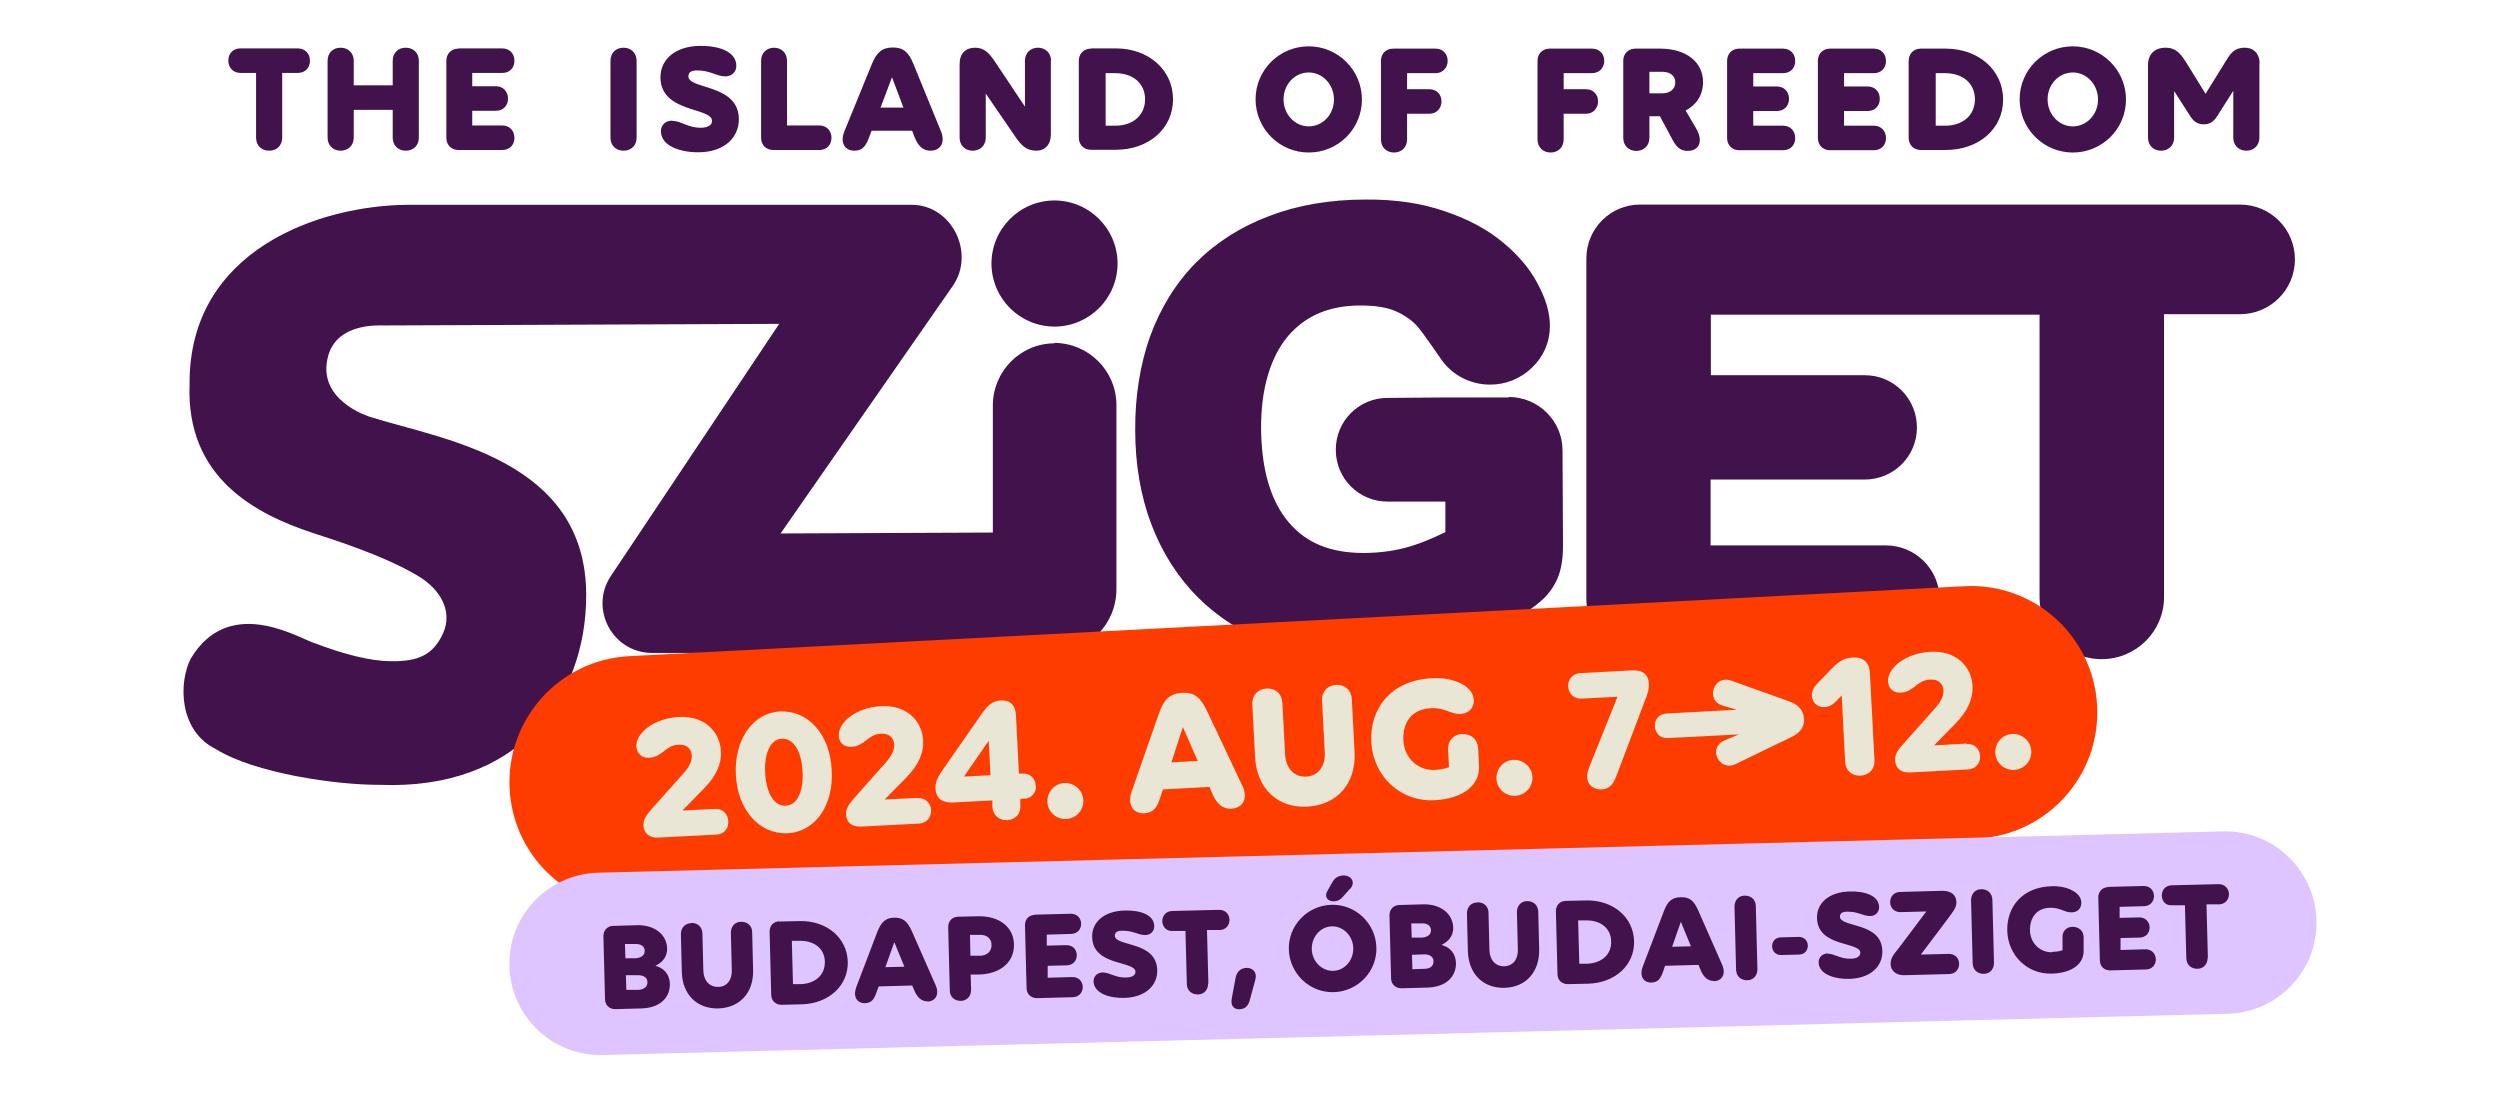
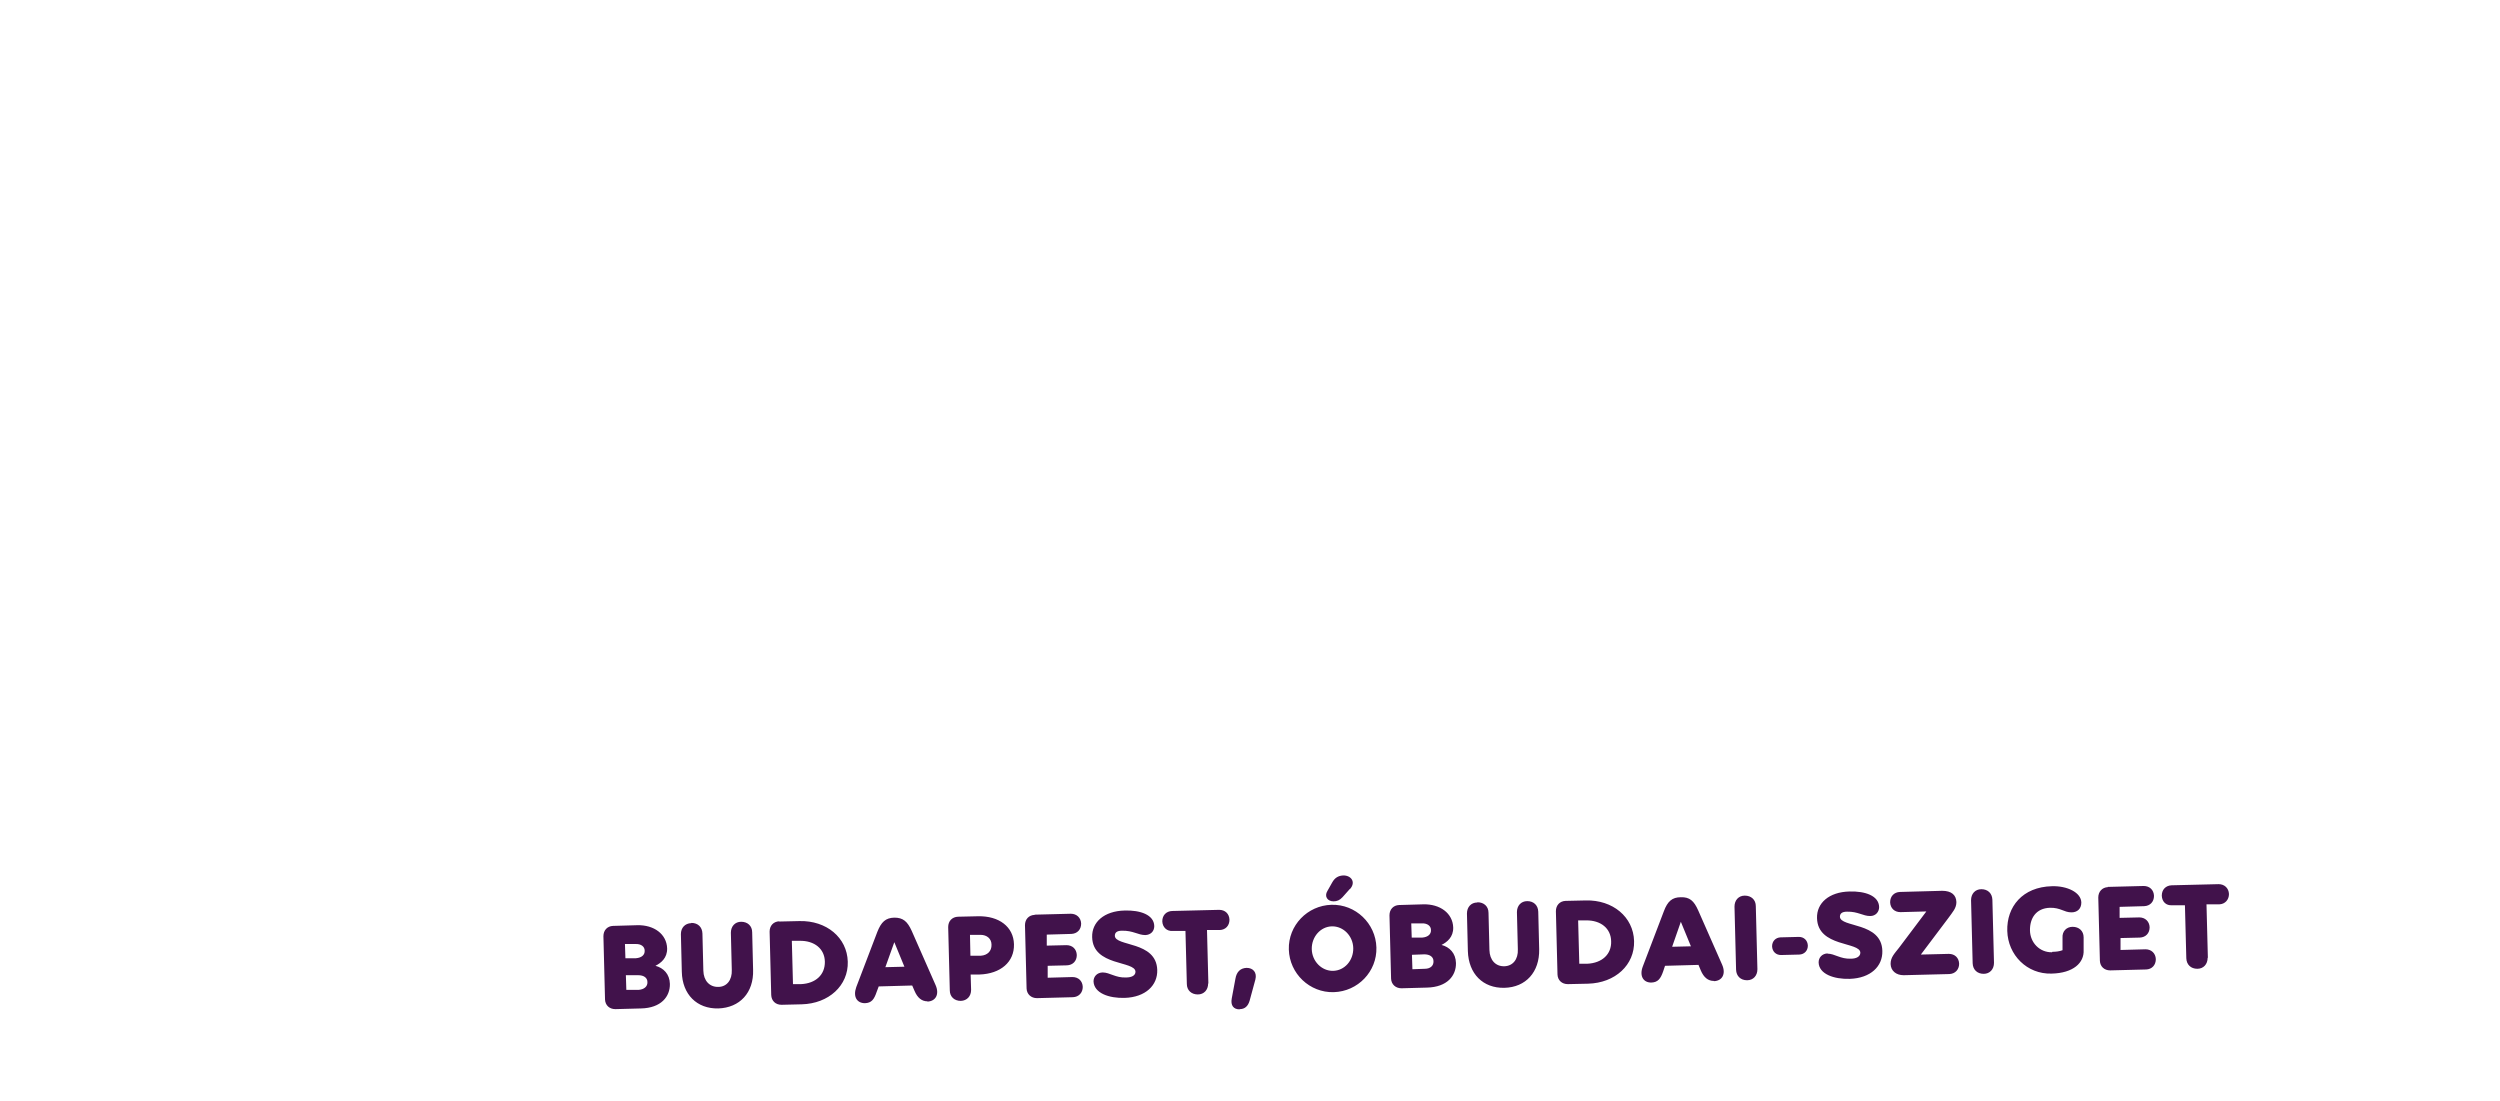
<svg xmlns="http://www.w3.org/2000/svg" width="109" height="48" viewBox="0 0 109 48" fill="none">
-   <path d="M65.787 17.329H62.998L60.49 17.349C59.24 17.349 58.231 18.369 58.241 19.619C58.241 20.869 59.26 21.879 60.51 21.869H63.018V23.199C62.509 23.449 61.999 23.669 61.499 23.819C60.87 24.009 60.18 24.109 59.45 24.109C58.031 24.109 56.971 23.689 56.202 22.789C55.402 21.859 54.992 20.469 54.983 18.639C54.983 17.79 55.082 17.009 55.292 16.32C55.492 15.659 55.782 15.1 56.152 14.66C56.522 14.23 56.952 13.9 57.471 13.67C58.001 13.44 58.611 13.32 59.3 13.32C59.96 13.32 60.49 13.4 60.88 13.58C61.269 13.76 61.579 13.98 61.799 14.23C62.069 14.54 62.878 15.729 62.878 15.729C63.128 16.059 63.438 16.32 63.808 16.5C64.178 16.68 64.568 16.77 64.967 16.77C65.657 16.77 66.297 16.509 66.796 16.029C67.306 15.54 67.576 14.91 67.576 14.21C67.576 13.63 67.396 13.02 67.026 12.34C66.686 11.7 66.177 11.1 65.517 10.56C64.857 10.01 64.008 9.55 62.988 9.21C61.989 8.86 60.83 8.69 59.54 8.7C58.001 8.7 56.592 8.94 55.362 9.41C54.103 9.88 53.023 10.57 52.144 11.45C51.264 12.34 50.595 13.43 50.135 14.69C49.705 15.919 49.485 17.29 49.495 18.759C49.495 20.249 49.735 21.629 50.195 22.849C50.665 24.089 51.354 25.169 52.224 26.039C53.103 26.919 54.173 27.599 55.412 28.049C56.632 28.499 57.981 28.669 59.43 28.659C60.66 28.659 61.819 28.549 62.878 28.269C63.928 27.989 65.027 27.529 66.147 26.919C66.577 26.679 66.946 26.429 67.236 26.159C67.586 25.839 67.836 25.449 67.976 25.039C68.096 24.669 68.156 24.219 68.146 23.669L68.126 19.639C68.126 18.349 67.066 17.299 65.767 17.309M97.671 8.92C98.99 8.92 100.059 9.99 100.059 11.31C100.059 12.63 98.99 13.7 97.661 13.7H94.352V26.029C94.352 27.529 93.133 28.739 91.634 28.739C90.135 28.739 88.925 27.529 88.925 26.029V13.72H74.593V16.36H81.309C82.568 16.36 83.578 17.38 83.578 18.639C83.578 19.899 82.558 20.909 81.299 20.909H74.582V23.779H82.219C83.518 23.779 84.567 24.829 84.567 26.129C84.567 27.429 83.518 28.479 82.219 28.479H71.514C70.225 28.479 69.165 27.429 69.165 26.139V11.27C69.165 9.97 70.215 8.92 71.504 8.92H97.641H97.671ZM45.957 14.95C47.446 14.95 48.666 16.149 48.676 17.64V25.689C48.676 27.219 47.446 28.469 45.917 28.469H28.436C26.707 28.469 25.677 26.539 26.637 25.109L33.973 14.12L16.752 14.19C16.482 14.19 14.723 14.08 14.313 15.499C13.754 17.47 16.142 18.179 16.142 18.179C19.331 19.179 25.558 20.029 25.558 25.949C25.558 30.469 22.579 34.459 16.562 34.219C14.643 34.229 11.105 33.709 9.426 32.669C7.787 31.869 7.777 29.749 8.326 28.699C9.945 26.029 12.794 27.689 13.574 27.989C14.983 28.529 16.122 28.819 17.022 28.829C18.211 28.849 18.901 28.569 19.331 27.579C19.73 26.659 19.221 25.709 18.241 25.119C16.732 24.209 14.413 23.489 13.674 23.249C11.155 22.419 8.096 20.849 8.266 16.73C8.236 10.89 13.943 8.95 17.791 8.93C19.071 8.93 39.75 8.93 39.75 8.93C41.499 8.93 42.539 11.03 41.539 12.47L34.033 23.259L43.288 23.219V17.68C43.288 16.189 44.488 14.97 45.977 14.97M45.967 8.74C47.486 8.74 48.716 9.96 48.726 11.48C48.726 13 47.506 14.23 45.987 14.24C44.468 14.24 43.238 13.02 43.228 11.5C43.228 9.98 44.448 8.75 45.967 8.74ZM12.304 6C12.304 6.34 12.074 6.57 11.735 6.57C11.395 6.57 11.165 6.34 11.165 6V3.18H10.485C10.175 3.18 9.955 2.96 9.955 2.64C9.955 2.32 10.175 2.11 10.485 2.11H12.984C13.294 2.11 13.514 2.33 13.514 2.65C13.514 2.97 13.294 3.18 12.984 3.18H12.304V6ZM15.423 4.79V6C15.423 6.34 15.183 6.57 14.853 6.57C14.523 6.57 14.283 6.34 14.283 6V2.65C14.283 2.31 14.513 2.08 14.853 2.08C15.193 2.08 15.423 2.32 15.423 2.65V3.72H17.122V2.65C17.122 2.31 17.352 2.08 17.692 2.08C18.031 2.08 18.261 2.32 18.261 2.65V6C18.261 6.34 18.031 6.57 17.692 6.57C17.352 6.57 17.122 6.34 17.122 6V4.79H15.423ZM19.99 2.11H21.899C22.209 2.11 22.429 2.33 22.429 2.65C22.429 2.97 22.209 3.18 21.899 3.18H20.59V3.76H21.619C21.929 3.76 22.149 3.98 22.149 4.3C22.149 4.62 21.929 4.83 21.619 4.83H20.59V5.47H21.899C22.209 5.47 22.429 5.69 22.429 6.01C22.429 6.33 22.209 6.54 21.899 6.54H19.99C19.68 6.54 19.461 6.32 19.461 6.01V2.65C19.461 2.34 19.68 2.12 19.99 2.12M27.187 2.08C27.526 2.08 27.756 2.32 27.756 2.65V6C27.756 6.34 27.526 6.57 27.187 6.57C26.847 6.57 26.617 6.34 26.617 6V2.65C26.617 2.31 26.847 2.08 27.187 2.08ZM29.316 5.27C29.685 5.27 29.995 5.57 30.545 5.57C30.825 5.57 31.045 5.48 31.045 5.27C31.045 4.67 28.796 4.93 28.796 3.37C28.796 2.58 29.456 2 30.555 2C31.375 2 32.104 2.26 32.104 2.87C32.104 3.13 31.914 3.33 31.624 3.33C31.235 3.33 30.985 3.07 30.395 3.07C30.115 3.07 30.015 3.17 30.015 3.33C30.015 3.91 32.214 3.65 32.214 5.2C32.214 6.02 31.554 6.64 30.445 6.64C29.605 6.64 28.816 6.34 28.816 5.72C28.816 5.46 29.006 5.26 29.305 5.26M33.743 2.08C34.083 2.08 34.313 2.32 34.313 2.65V5.47H35.722C36.032 5.47 36.252 5.69 36.252 6.01C36.252 6.33 36.032 6.54 35.722 6.54H33.713C33.404 6.54 33.184 6.32 33.184 6.01V2.65C33.184 2.31 33.423 2.08 33.753 2.08M40.56 6.57C40.25 6.57 40.03 6.37 39.88 5.99L39.77 5.7H38.001L37.891 5.99C37.751 6.37 37.601 6.57 37.252 6.57C36.822 6.57 36.612 6.21 36.822 5.71L38.011 2.8C38.221 2.28 38.471 2.07 38.931 2.07C39.39 2.07 39.62 2.28 39.83 2.8L41.02 5.71C41.23 6.21 41.01 6.57 40.56 6.57ZM39.39 4.69L38.891 3.37L38.391 4.69H39.39ZM45.817 2.65V5.86C45.817 6.3 45.567 6.57 45.188 6.57C44.748 6.57 44.528 6.34 44.268 5.96L42.979 4.08V6C42.979 6.34 42.739 6.57 42.409 6.57C42.079 6.57 41.839 6.34 41.839 6V2.79C41.839 2.33 42.109 2.08 42.509 2.08C42.909 2.08 43.118 2.3 43.388 2.7L44.688 4.65V2.65C44.688 2.31 44.928 2.08 45.257 2.08C45.587 2.08 45.827 2.32 45.827 2.65M47.566 2.11H48.646C50.085 2.11 51.144 3.05 51.144 4.33C51.144 5.61 50.085 6.53 48.646 6.53H47.566C47.256 6.53 47.036 6.31 47.036 6V2.65C47.036 2.34 47.256 2.12 47.566 2.12M48.206 5.48H48.626C49.405 5.48 49.925 5.02 49.925 4.33C49.925 3.64 49.405 3.19 48.626 3.19H48.206V5.47V5.48ZM57.061 6.65C55.782 6.65 54.743 5.61 54.743 4.33C54.743 3.05 55.782 2.02 57.061 2.02C58.341 2.02 59.38 3.06 59.38 4.34C59.38 5.62 58.341 6.65 57.061 6.65ZM57.061 3.16C56.452 3.16 55.962 3.68 55.962 4.33C55.962 4.98 56.452 5.51 57.061 5.51C57.671 5.51 58.161 4.99 58.161 4.34C58.161 3.69 57.671 3.16 57.061 3.16ZM61.349 6.08C61.349 6.42 61.109 6.65 60.779 6.65C60.45 6.65 60.21 6.42 60.21 6.08V2.65C60.21 2.34 60.43 2.12 60.739 2.12H62.589C62.898 2.12 63.118 2.34 63.118 2.65C63.118 2.96 62.898 3.19 62.589 3.19H61.349V3.89H62.319C62.629 3.89 62.849 4.11 62.849 4.42C62.849 4.73 62.629 4.96 62.319 4.96H61.349V6.07V6.08ZM68.176 6.08C68.176 6.42 67.936 6.65 67.606 6.65C67.276 6.65 67.036 6.42 67.036 6.08V2.65C67.036 2.34 67.256 2.12 67.566 2.12H69.415C69.725 2.12 69.945 2.34 69.945 2.65C69.945 2.96 69.725 3.19 69.415 3.19H68.176V3.89H69.145C69.455 3.89 69.675 4.11 69.675 4.42C69.675 4.73 69.455 4.96 69.145 4.96H68.176V6.07V6.08ZM73.953 5.6C74.063 5.79 74.113 5.96 74.113 6.11C74.113 6.39 73.913 6.58 73.583 6.58C73.303 6.58 73.123 6.45 72.953 6.15L72.374 5.07H71.914V6.01C71.914 6.35 71.674 6.58 71.344 6.58C71.014 6.58 70.774 6.35 70.774 6.01V2.65C70.774 2.34 70.994 2.12 71.304 2.12H72.384C73.513 2.12 74.253 2.7 74.253 3.58C74.253 4.13 73.973 4.57 73.493 4.82L73.953 5.6ZM71.914 4.07H72.474C72.823 4.07 73.043 3.88 73.043 3.59C73.043 3.3 72.813 3.13 72.474 3.13H71.914V4.08V4.07ZM75.832 2.12H77.741C78.051 2.12 78.271 2.34 78.271 2.66C78.271 2.98 78.051 3.19 77.741 3.19H76.442V3.77H77.471C77.781 3.77 78.001 3.99 78.001 4.31C78.001 4.63 77.781 4.84 77.471 4.84H76.442V5.48H77.741C78.051 5.48 78.271 5.7 78.271 6.02C78.271 6.34 78.051 6.55 77.741 6.55H75.832C75.522 6.55 75.302 6.33 75.302 6.02V2.65C75.302 2.34 75.522 2.12 75.832 2.12ZM79.79 2.12H81.699C82.009 2.12 82.229 2.34 82.229 2.66C82.229 2.98 82.009 3.19 81.699 3.19H80.4V3.77H81.429C81.739 3.77 81.959 3.99 81.959 4.31C81.959 4.63 81.739 4.84 81.429 4.84H80.4V5.48H81.699C82.009 5.48 82.229 5.7 82.229 6.02C82.229 6.34 82.009 6.55 81.699 6.55H79.79C79.48 6.55 79.26 6.33 79.26 6.02V2.65C79.26 2.34 79.48 2.12 79.79 2.12ZM83.748 2.12H84.827C86.266 2.12 87.336 3.06 87.336 4.34C87.336 5.62 86.276 6.54 84.827 6.54H83.748C83.438 6.54 83.218 6.32 83.218 6.01V2.65C83.218 2.34 83.438 2.12 83.748 2.12ZM84.388 5.48H84.807C85.587 5.48 86.107 5.02 86.107 4.33C86.107 3.64 85.587 3.19 84.807 3.19H84.397V5.47L84.388 5.48ZM90.374 6.65C89.095 6.65 88.056 5.61 88.056 4.33C88.056 3.05 89.095 2.02 90.374 2.02C91.654 2.02 92.693 3.06 92.693 4.34C92.693 5.62 91.654 6.65 90.374 6.65ZM90.374 3.16C89.765 3.16 89.275 3.68 89.275 4.33C89.275 4.98 89.765 5.51 90.374 5.51C90.984 5.51 91.474 4.99 91.474 4.34C91.474 3.69 90.984 3.16 90.374 3.16ZM98.51 2.77V6C98.51 6.34 98.27 6.57 97.941 6.57C97.611 6.57 97.371 6.34 97.371 6V3.96L96.671 5.06C96.501 5.33 96.321 5.42 96.082 5.42C95.842 5.42 95.662 5.33 95.492 5.06L94.792 3.97V6C94.792 6.34 94.552 6.57 94.222 6.57C93.893 6.57 93.653 6.34 93.653 6V2.84C93.653 2.37 93.933 2.08 94.422 2.08C94.852 2.08 95.062 2.31 95.322 2.73L96.162 4.09L97.111 2.56C97.291 2.27 97.481 2.08 97.861 2.08C98.28 2.08 98.52 2.36 98.52 2.76" fill="#41124B" />
-   <path d="M28.007 39.609C24.968 39.769 22.38 37.439 22.22 34.399C22.06 31.359 24.389 28.769 27.427 28.609L85.647 25.559C88.686 25.399 91.275 27.729 91.434 30.769C91.594 33.809 89.266 36.399 86.227 36.559L28.017 39.609H28.007Z" fill="#FF3C00" />
-   <path d="M31.753 35.809C31.773 36.139 31.553 36.379 31.233 36.389L28.704 36.519C28.295 36.539 28.075 36.319 28.055 35.999C28.045 35.719 28.195 35.519 28.435 35.249L29.764 33.759C30.044 33.449 30.174 33.199 30.164 32.939C30.144 32.619 29.904 32.449 29.584 32.469C28.994 32.499 28.894 33.009 28.305 33.039C27.935 33.059 27.765 32.809 27.745 32.549C27.715 31.979 28.485 31.319 29.594 31.259C30.703 31.199 31.383 31.879 31.433 32.749C31.463 33.299 31.243 33.819 30.683 34.389L29.754 35.339L31.173 35.269C31.493 35.249 31.733 35.469 31.753 35.799M36.261 33.569C36.361 35.099 35.551 36.269 34.342 36.329C33.112 36.389 32.163 35.319 32.083 33.789C32.003 32.259 32.812 31.089 34.002 31.019C35.241 30.959 36.191 32.029 36.261 33.559M34.991 33.629C34.941 32.749 34.602 32.179 34.072 32.209C33.602 32.239 33.312 32.829 33.362 33.709C33.412 34.599 33.762 35.159 34.262 35.129C34.761 35.099 35.041 34.509 34.991 33.629ZM39.989 34.789L38.569 34.859L39.499 33.919C40.059 33.349 40.279 32.819 40.249 32.279C40.199 31.409 39.519 30.729 38.41 30.789C37.3 30.849 36.541 31.509 36.571 32.079C36.581 32.339 36.75 32.579 37.13 32.559C37.72 32.529 37.82 32.019 38.41 31.989C38.729 31.969 38.969 32.139 38.989 32.459C38.999 32.719 38.869 32.969 38.59 33.279L37.27 34.769C37.03 35.039 36.87 35.239 36.89 35.519C36.91 35.849 37.12 36.059 37.54 36.039L40.069 35.909C40.389 35.889 40.608 35.649 40.598 35.329C40.578 34.999 40.339 34.779 40.019 34.799M45.166 34.249C45.186 34.569 44.966 34.819 44.636 34.829H44.486V35.109C44.516 35.479 44.277 35.739 43.917 35.759C43.557 35.779 43.287 35.539 43.267 35.169V34.899L41.548 34.989C41.108 35.009 40.808 34.829 40.788 34.389C40.768 34.059 40.928 33.809 41.178 33.459L42.777 31.159C43.047 30.769 43.257 30.559 43.637 30.539C44.037 30.519 44.277 30.729 44.297 31.199L44.426 33.729H44.576C44.896 33.709 45.146 33.919 45.156 34.259M43.187 33.799L43.107 32.299L42.028 33.859L43.177 33.799H43.187ZM46.406 34.139C45.976 34.159 45.646 34.539 45.666 34.969C45.686 35.399 46.056 35.729 46.485 35.709C46.925 35.689 47.255 35.319 47.235 34.889C47.215 34.449 46.835 34.119 46.406 34.139ZM54.161 34.239C54.431 34.809 54.202 35.229 53.682 35.259C53.322 35.279 53.062 35.059 52.872 34.639L52.732 34.309L50.703 34.419L50.593 34.759C50.453 35.199 50.294 35.439 49.894 35.459C49.404 35.479 49.134 35.089 49.344 34.499L50.533 31.099C50.743 30.489 51.013 30.239 51.543 30.209C52.073 30.179 52.343 30.409 52.622 30.989L54.161 34.249V34.239ZM52.222 33.179L51.573 31.699L51.073 33.239L52.222 33.179ZM58.259 29.859C57.88 29.879 57.62 30.159 57.64 30.549L57.76 32.809C57.79 33.419 57.47 33.829 56.96 33.859C56.43 33.889 56.061 33.499 56.031 32.889L55.911 30.639C55.891 30.249 55.611 29.999 55.221 30.019C54.841 30.039 54.581 30.319 54.601 30.709L54.721 32.999C54.791 34.379 55.701 35.239 57 35.169C58.309 35.099 59.139 34.149 59.059 32.769L58.939 30.479C58.919 30.089 58.639 29.839 58.249 29.859M63.747 31.999C63.367 32.019 63.117 32.299 63.137 32.689L63.177 33.449C62.987 33.519 62.777 33.559 62.567 33.569C61.808 33.609 61.228 33.029 61.188 32.289C61.148 31.549 61.508 30.929 62.367 30.879C63.027 30.839 63.227 31.149 63.677 31.129C63.996 31.109 64.276 30.919 64.256 30.509C64.226 29.899 63.367 29.519 62.437 29.569C60.638 29.659 59.709 30.899 59.789 32.369C59.869 33.829 61.048 34.969 62.547 34.889C63.867 34.819 64.526 34.179 64.486 33.399L64.446 32.629C64.426 32.239 64.146 31.989 63.757 32.009M65.986 33.129C65.546 33.149 65.226 33.529 65.246 33.959C65.266 34.389 65.636 34.719 66.066 34.699C66.495 34.679 66.835 34.309 66.815 33.879C66.795 33.449 66.415 33.109 65.986 33.129ZM71.153 29.229L68.894 29.349C68.574 29.369 68.354 29.609 68.374 29.929C68.394 30.259 68.634 30.479 68.954 30.459L70.523 30.379L69.294 33.439C69.004 34.159 69.454 34.439 69.834 34.419C70.113 34.409 70.323 34.239 70.453 33.889L71.783 30.379C71.862 30.169 71.903 29.969 71.892 29.799C71.873 29.439 71.653 29.199 71.143 29.229M78.659 31.329C78.679 31.719 78.459 31.969 78.099 32.139L75.661 33.319C75.341 33.469 75.031 33.349 74.871 33.029C74.741 32.739 74.871 32.419 75.171 32.289L75.82 32.019L74.311 32.099L72.712 32.179C72.402 32.199 72.172 31.989 72.152 31.669C72.132 31.359 72.342 31.129 72.652 31.109L75.071 30.979L75.721 30.949L75.091 30.759C74.771 30.669 74.611 30.359 74.721 30.029C74.831 29.709 75.131 29.559 75.461 29.669L78.009 30.579C78.379 30.709 78.629 30.939 78.649 31.319M80.778 28.669C80.338 28.689 80.108 28.889 79.719 29.299L79.239 29.799C79.079 29.959 78.989 30.149 78.999 30.329C79.019 30.649 79.249 30.849 79.559 30.829C79.739 30.819 79.898 30.739 80.038 30.589L80.298 30.319L80.448 33.219C80.468 33.589 80.738 33.839 81.118 33.819C81.498 33.799 81.748 33.529 81.728 33.149L81.528 29.349C81.508 28.919 81.278 28.639 80.798 28.669M85.745 32.419L84.326 32.499L85.256 31.549C85.815 30.979 86.025 30.449 86.005 29.909C85.955 29.039 85.276 28.359 84.166 28.419C83.057 28.479 82.297 29.139 82.317 29.709C82.327 29.969 82.507 30.219 82.877 30.199C83.457 30.169 83.557 29.659 84.156 29.629C84.476 29.609 84.716 29.779 84.736 30.099C84.746 30.359 84.616 30.609 84.336 30.919L83.007 32.409C82.767 32.679 82.607 32.869 82.627 33.159C82.647 33.479 82.857 33.699 83.277 33.679L85.805 33.549C86.135 33.529 86.345 33.289 86.335 32.969C86.315 32.639 86.075 32.419 85.755 32.439M87.734 31.999C87.295 32.019 86.975 32.399 86.995 32.829C87.015 33.259 87.385 33.589 87.814 33.569C88.254 33.549 88.584 33.179 88.564 32.749C88.544 32.309 88.164 31.979 87.734 31.999Z" fill="#EAE6D5" />
-   <path d="M26.287 45.998C24.088 46.059 22.268 44.319 22.209 42.129C22.149 39.929 23.888 38.109 26.077 38.049L96.921 36.249C99.109 36.189 100.938 37.929 100.998 40.119C101.058 42.319 99.319 44.139 97.13 44.199L26.287 45.998Z" fill="#DEC5FF" />
  <path d="M26.728 40.369L27.778 40.339C28.517 40.319 29.067 40.729 29.087 41.349C29.097 41.769 28.817 41.989 28.577 42.109C28.927 42.199 29.197 42.469 29.207 42.898C29.217 43.449 28.827 43.949 27.948 43.968L26.828 43.998C26.569 43.998 26.389 43.828 26.379 43.578L26.309 40.819C26.309 40.559 26.479 40.379 26.728 40.369ZM27.268 41.779H27.728C27.968 41.759 28.118 41.639 28.108 41.449C28.108 41.269 27.948 41.149 27.708 41.159H27.248L27.268 41.779ZM27.308 43.158H27.848C28.088 43.139 28.238 43.008 28.228 42.819C28.228 42.629 28.068 42.519 27.828 42.519H27.288L27.308 43.158ZM30.147 40.239C30.427 40.239 30.616 40.419 30.626 40.699L30.666 42.319C30.676 42.758 30.936 43.038 31.316 43.029C31.686 43.029 31.926 42.728 31.906 42.289L31.866 40.669C31.866 40.389 32.046 40.189 32.316 40.189C32.595 40.189 32.795 40.369 32.795 40.649L32.835 42.289C32.865 43.279 32.256 43.938 31.316 43.968C30.387 43.989 29.747 43.358 29.727 42.369L29.687 40.729C29.687 40.449 29.867 40.259 30.137 40.249M33.975 40.179L34.854 40.159C36.034 40.129 36.933 40.879 36.963 41.929C36.993 42.968 36.134 43.758 34.954 43.788L34.075 43.809C33.815 43.809 33.635 43.639 33.625 43.379L33.555 40.619C33.555 40.359 33.725 40.179 33.975 40.169M34.574 42.908H34.924C35.564 42.879 35.974 42.499 35.964 41.929C35.954 41.369 35.514 41.009 34.864 41.019H34.524L34.574 42.908ZM40.441 43.658C40.191 43.658 40.002 43.508 39.872 43.199L39.772 42.968L38.312 43.008L38.222 43.248C38.113 43.569 38.003 43.728 37.713 43.739C37.363 43.739 37.183 43.459 37.333 43.038L38.252 40.629C38.422 40.199 38.612 40.019 38.992 40.009C39.372 40.009 39.562 40.169 39.752 40.589L40.791 42.949C40.971 43.358 40.791 43.658 40.431 43.669M39.432 42.149L38.992 41.079L38.602 42.169L39.422 42.149H39.432ZM41.761 39.969L42.64 39.949C43.56 39.929 44.19 40.409 44.209 41.169C44.23 41.939 43.63 42.459 42.7 42.489H42.32L42.34 43.158C42.34 43.438 42.16 43.629 41.891 43.639C41.611 43.639 41.411 43.459 41.411 43.178L41.341 40.419C41.341 40.159 41.511 39.979 41.771 39.969M42.31 41.669H42.77C43.05 41.649 43.24 41.469 43.23 41.189C43.23 40.929 43.03 40.759 42.75 40.759H42.291L42.31 41.659V41.669ZM45.119 39.879L46.688 39.839C46.938 39.839 47.128 40.009 47.138 40.269C47.138 40.529 46.968 40.709 46.708 40.719L45.639 40.749V41.229L46.498 41.209C46.758 41.209 46.938 41.379 46.948 41.639C46.948 41.899 46.778 42.079 46.518 42.089L45.679 42.109V42.629L46.758 42.599C47.018 42.599 47.198 42.769 47.208 43.029C47.208 43.279 47.038 43.468 46.778 43.478L45.209 43.519C44.959 43.519 44.769 43.349 44.759 43.099L44.689 40.339C44.689 40.079 44.859 39.899 45.109 39.889M48.078 42.399C48.387 42.399 48.637 42.639 49.097 42.618C49.327 42.618 49.507 42.539 49.507 42.369C49.497 41.879 47.648 42.139 47.618 40.859C47.598 40.209 48.138 39.719 49.037 39.699C49.707 39.679 50.316 39.879 50.326 40.379C50.326 40.599 50.176 40.759 49.937 40.769C49.617 40.769 49.407 40.569 48.917 40.579C48.687 40.579 48.607 40.669 48.607 40.799C48.617 41.279 50.416 41.019 50.456 42.289C50.476 42.959 49.947 43.478 49.037 43.508C48.347 43.529 47.698 43.298 47.678 42.788C47.678 42.578 47.828 42.409 48.068 42.399M52.675 42.879C52.675 43.158 52.495 43.358 52.225 43.358C51.946 43.358 51.746 43.178 51.746 42.898L51.686 40.589H51.126C50.876 40.609 50.686 40.429 50.676 40.169C50.676 39.909 50.846 39.729 51.106 39.719L53.155 39.669C53.415 39.669 53.595 39.839 53.605 40.099C53.605 40.359 53.435 40.539 53.185 40.549H52.625L52.685 42.879H52.675ZM54.044 44.008C53.785 44.008 53.645 43.839 53.705 43.529L53.865 42.669C53.914 42.379 54.075 42.209 54.354 42.199C54.634 42.199 54.814 42.399 54.734 42.709L54.484 43.629C54.414 43.868 54.274 43.998 54.054 43.998M58.152 43.258C57.103 43.288 56.223 42.449 56.193 41.399C56.163 40.349 57.003 39.479 58.052 39.449C59.102 39.419 59.981 40.259 60.011 41.309C60.041 42.359 59.202 43.228 58.152 43.258ZM58.072 40.389C57.573 40.399 57.183 40.849 57.193 41.379C57.203 41.909 57.623 42.339 58.122 42.329C58.622 42.319 59.012 41.879 59.002 41.339C58.992 40.809 58.572 40.379 58.072 40.389ZM58.852 38.759L58.532 39.119C58.412 39.249 58.292 39.299 58.142 39.299C57.873 39.299 57.733 39.079 57.873 38.849L58.082 38.479C58.192 38.279 58.342 38.179 58.572 38.169C58.922 38.169 59.122 38.469 58.862 38.759M61.001 39.459L62.05 39.429C62.79 39.409 63.34 39.819 63.36 40.439C63.37 40.859 63.09 41.079 62.85 41.199C63.2 41.289 63.47 41.559 63.48 41.989C63.49 42.539 63.1 43.038 62.22 43.059L61.101 43.089C60.851 43.089 60.661 42.919 60.651 42.669L60.581 39.909C60.581 39.649 60.751 39.469 61.001 39.459ZM61.541 40.879H62.01C62.25 40.859 62.4 40.739 62.39 40.549C62.39 40.369 62.23 40.249 61.99 40.259H61.531L61.551 40.879H61.541ZM61.581 42.259L62.12 42.239C62.36 42.239 62.51 42.109 62.5 41.909C62.5 41.719 62.34 41.609 62.1 41.609L61.561 41.629L61.581 42.249V42.259ZM64.419 39.339C64.699 39.339 64.899 39.519 64.899 39.799L64.939 41.419C64.949 41.859 65.209 42.139 65.589 42.129C65.958 42.119 66.198 41.829 66.178 41.389L66.138 39.769C66.138 39.489 66.318 39.289 66.588 39.289C66.868 39.289 67.058 39.469 67.068 39.749L67.108 41.389C67.128 42.379 66.528 43.048 65.589 43.069C64.659 43.089 64.029 42.459 63.999 41.469L63.959 39.829C63.959 39.549 64.139 39.349 64.409 39.349M68.247 39.279L69.137 39.259C70.316 39.229 71.216 39.979 71.246 41.029C71.276 42.069 70.426 42.858 69.237 42.889L68.357 42.908C68.097 42.908 67.917 42.739 67.907 42.489L67.837 39.729C67.837 39.469 68.007 39.289 68.257 39.279M68.857 42.019H69.207C69.846 41.989 70.266 41.609 70.246 41.039C70.236 40.479 69.796 40.119 69.147 40.129H68.807L68.857 42.019ZM74.724 42.769C74.474 42.769 74.284 42.618 74.154 42.309L74.054 42.069L72.595 42.109L72.515 42.349C72.405 42.669 72.285 42.828 72.005 42.839C71.656 42.849 71.466 42.559 71.626 42.139L72.545 39.729C72.705 39.299 72.905 39.119 73.285 39.119C73.665 39.109 73.854 39.269 74.044 39.699L75.084 42.059C75.264 42.469 75.084 42.769 74.724 42.779M73.724 41.259L73.285 40.189L72.905 41.279L73.724 41.259ZM76.073 39.049C76.353 39.049 76.553 39.229 76.553 39.509L76.623 42.259C76.623 42.539 76.443 42.739 76.173 42.739C75.893 42.739 75.703 42.559 75.693 42.279L75.624 39.529C75.624 39.249 75.803 39.049 76.073 39.049ZM78.822 41.229C78.822 41.449 78.672 41.609 78.452 41.619L77.652 41.639C77.433 41.639 77.273 41.489 77.263 41.259C77.263 41.039 77.413 40.879 77.632 40.869L78.432 40.849C78.652 40.849 78.812 40.999 78.822 41.229ZM79.681 41.579C79.991 41.579 80.241 41.819 80.701 41.799C80.931 41.799 81.111 41.709 81.111 41.539C81.101 41.049 79.252 41.309 79.222 40.029C79.202 39.379 79.741 38.889 80.641 38.869C81.311 38.849 81.92 39.049 81.93 39.549C81.93 39.759 81.78 39.939 81.54 39.939C81.221 39.939 81.011 39.739 80.531 39.749C80.301 39.749 80.221 39.839 80.221 39.969C80.231 40.449 82.04 40.189 82.07 41.459C82.09 42.129 81.561 42.648 80.651 42.678C79.961 42.699 79.302 42.469 79.292 41.959C79.292 41.749 79.442 41.579 79.681 41.569M82.86 39.769C82.6 39.769 82.42 39.599 82.41 39.339C82.41 39.079 82.58 38.899 82.84 38.889L84.679 38.839C85.079 38.839 85.288 39.019 85.299 39.329C85.299 39.599 85.139 39.759 84.939 40.039L83.749 41.619L84.969 41.589C85.229 41.589 85.409 41.759 85.418 42.019C85.418 42.269 85.249 42.459 84.989 42.469L83 42.519C82.67 42.519 82.44 42.329 82.43 42.029C82.43 41.739 82.59 41.589 82.8 41.319L83.989 39.739L82.86 39.769ZM86.388 38.769C86.668 38.769 86.858 38.949 86.868 39.229L86.938 41.979C86.938 42.259 86.758 42.459 86.488 42.459C86.208 42.459 86.018 42.279 86.008 41.999L85.938 39.249C85.938 38.969 86.118 38.769 86.388 38.769ZM89.486 41.499C89.636 41.499 89.796 41.479 89.926 41.429V40.889C89.906 40.609 90.096 40.409 90.366 40.409C90.646 40.409 90.846 40.589 90.846 40.869V41.419C90.876 41.979 90.396 42.429 89.446 42.449C88.377 42.479 87.547 41.639 87.517 40.589C87.487 39.539 88.177 38.669 89.466 38.639C90.126 38.619 90.736 38.909 90.746 39.349C90.746 39.639 90.556 39.779 90.316 39.779C89.986 39.779 89.846 39.569 89.376 39.579C88.767 39.599 88.497 40.039 88.507 40.569C88.517 41.099 88.927 41.529 89.466 41.519M91.895 38.669L93.464 38.629C93.724 38.629 93.904 38.799 93.914 39.059C93.914 39.319 93.744 39.499 93.484 39.509L92.415 39.539V40.019L93.275 39.999C93.524 39.999 93.714 40.169 93.724 40.429C93.724 40.689 93.554 40.869 93.294 40.879L92.455 40.899V41.419L93.544 41.389C93.794 41.389 93.984 41.559 93.994 41.819C93.994 42.079 93.824 42.259 93.574 42.269L92.005 42.309C91.745 42.309 91.565 42.139 91.555 41.889L91.485 39.129C91.485 38.879 91.655 38.689 91.905 38.679M96.253 41.759C96.253 42.039 96.073 42.239 95.803 42.239C95.523 42.239 95.333 42.059 95.323 41.779L95.263 39.469H94.704C94.444 39.489 94.264 39.319 94.254 39.049C94.254 38.789 94.424 38.609 94.684 38.599L96.733 38.549C96.983 38.549 97.172 38.719 97.183 38.979C97.183 39.229 97.013 39.419 96.763 39.429H96.203L96.263 41.759H96.253Z" fill="#41124B" />
</svg>